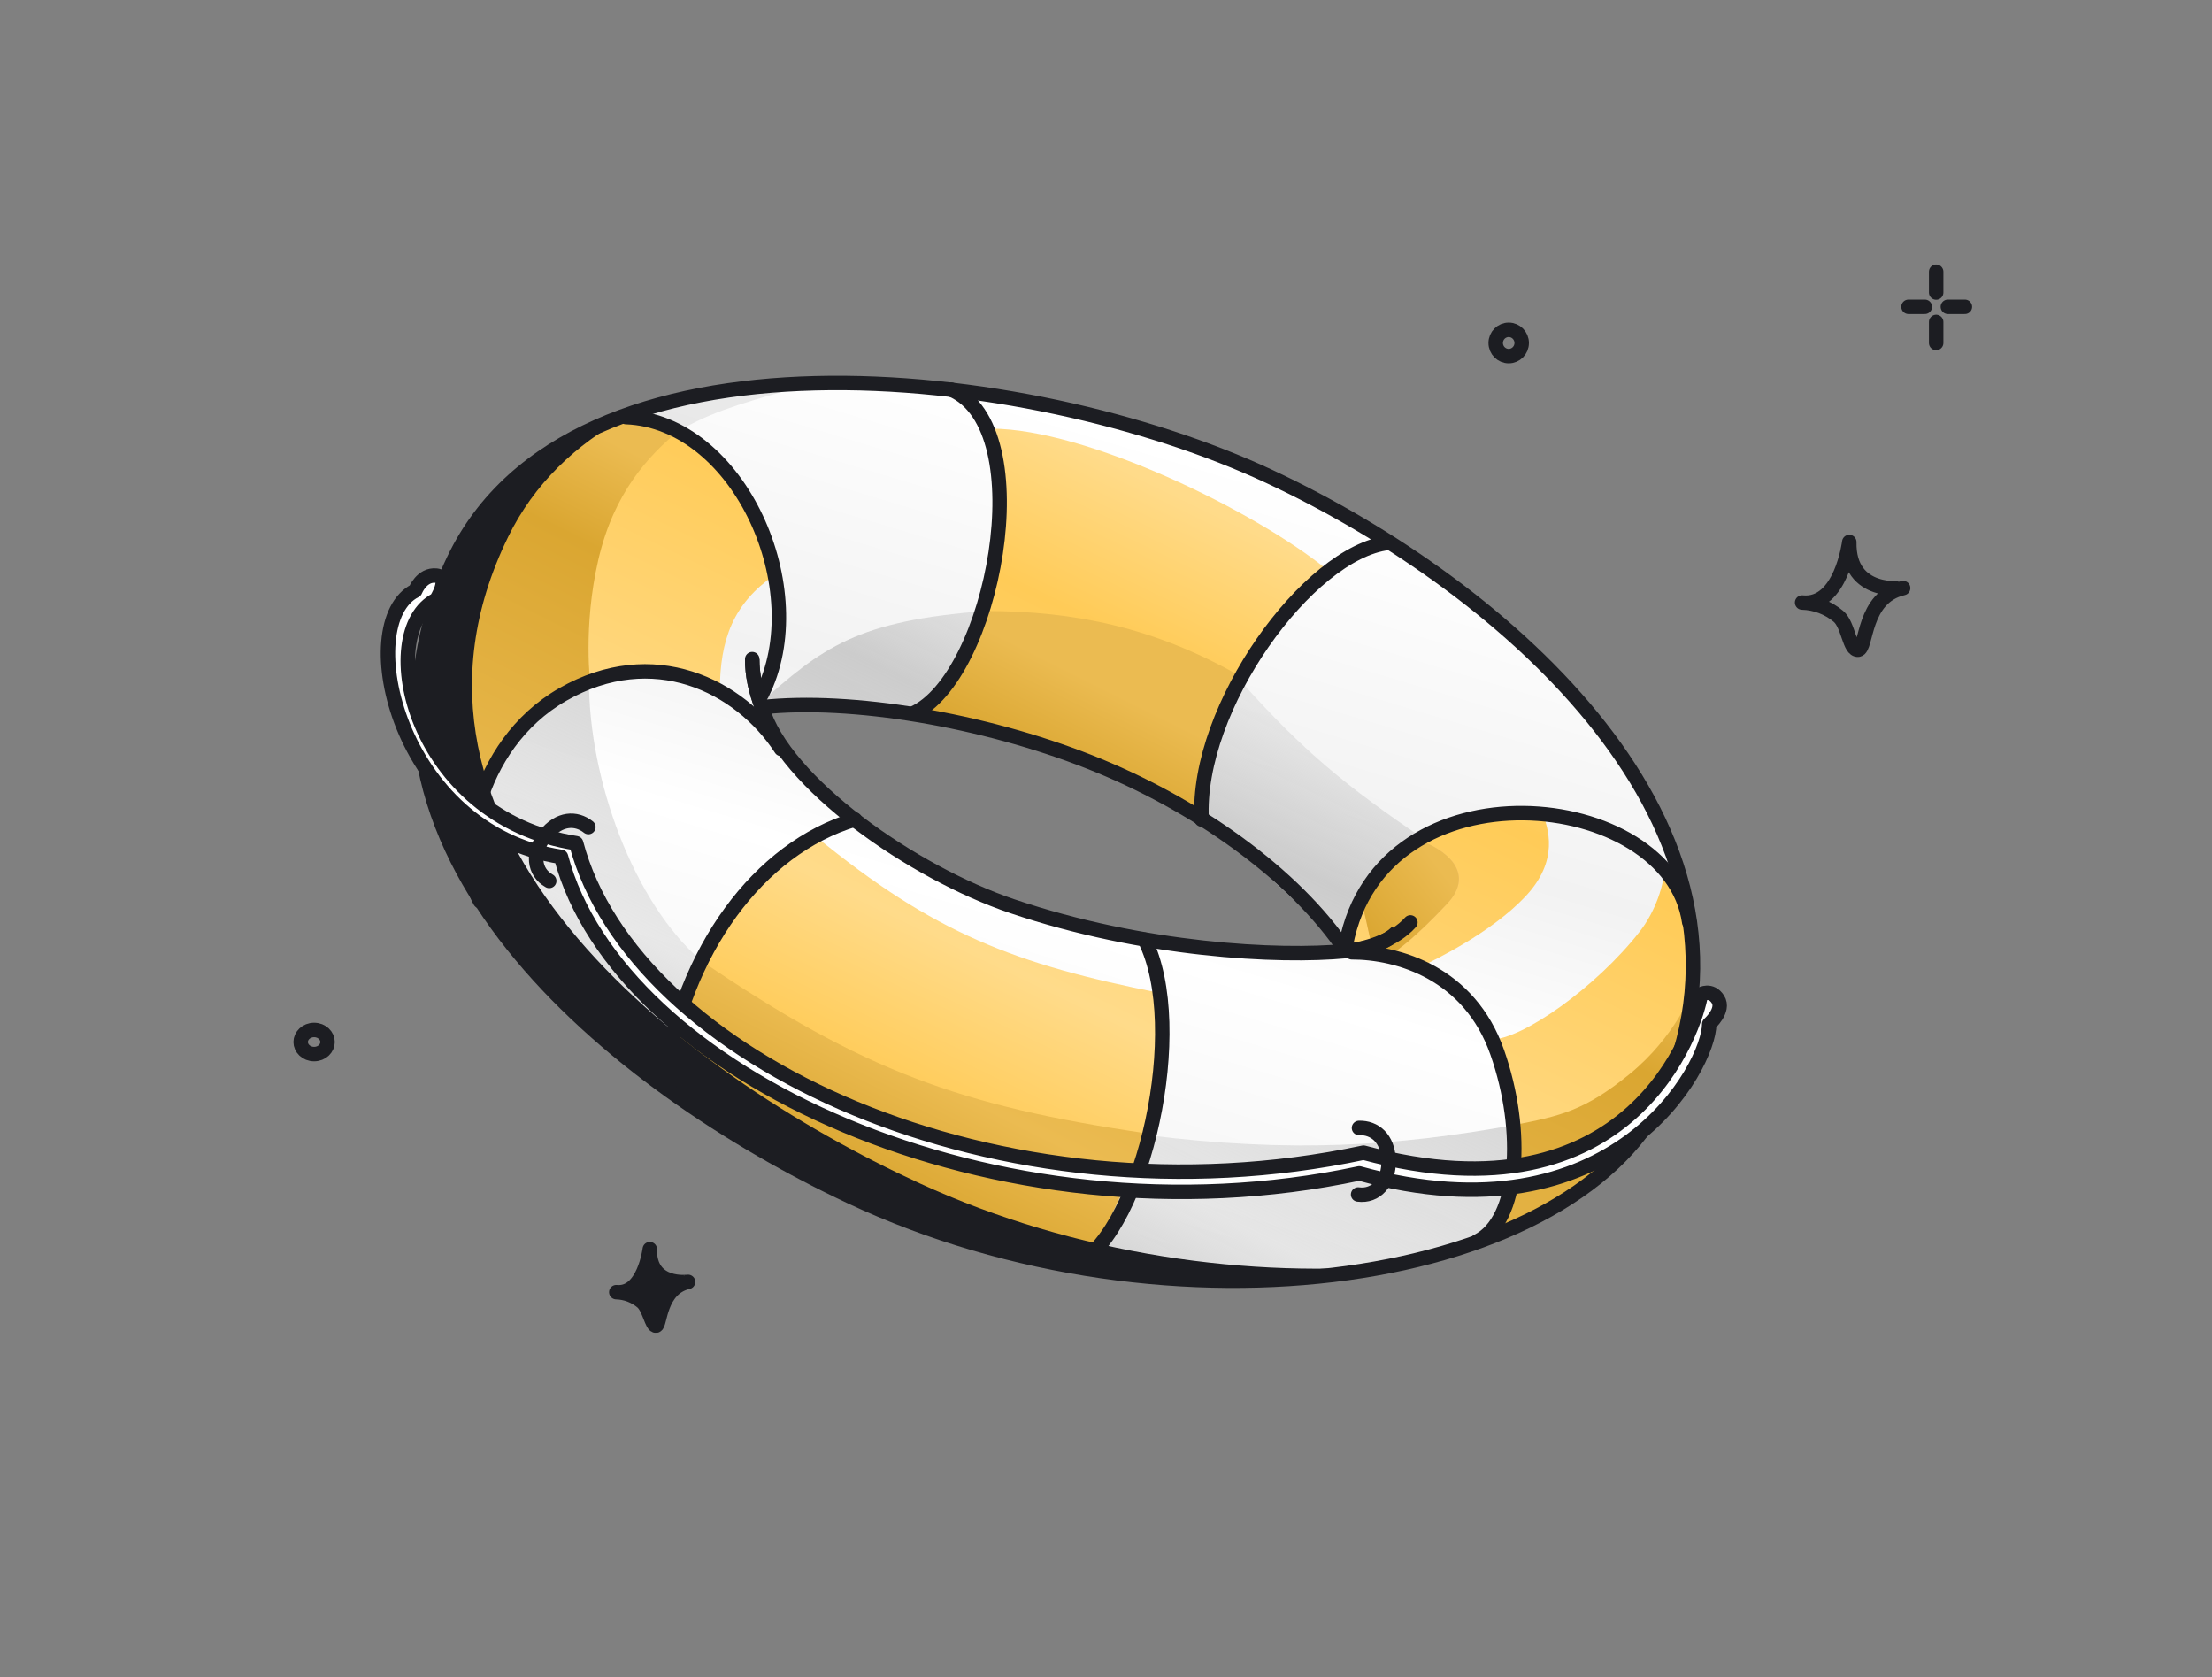
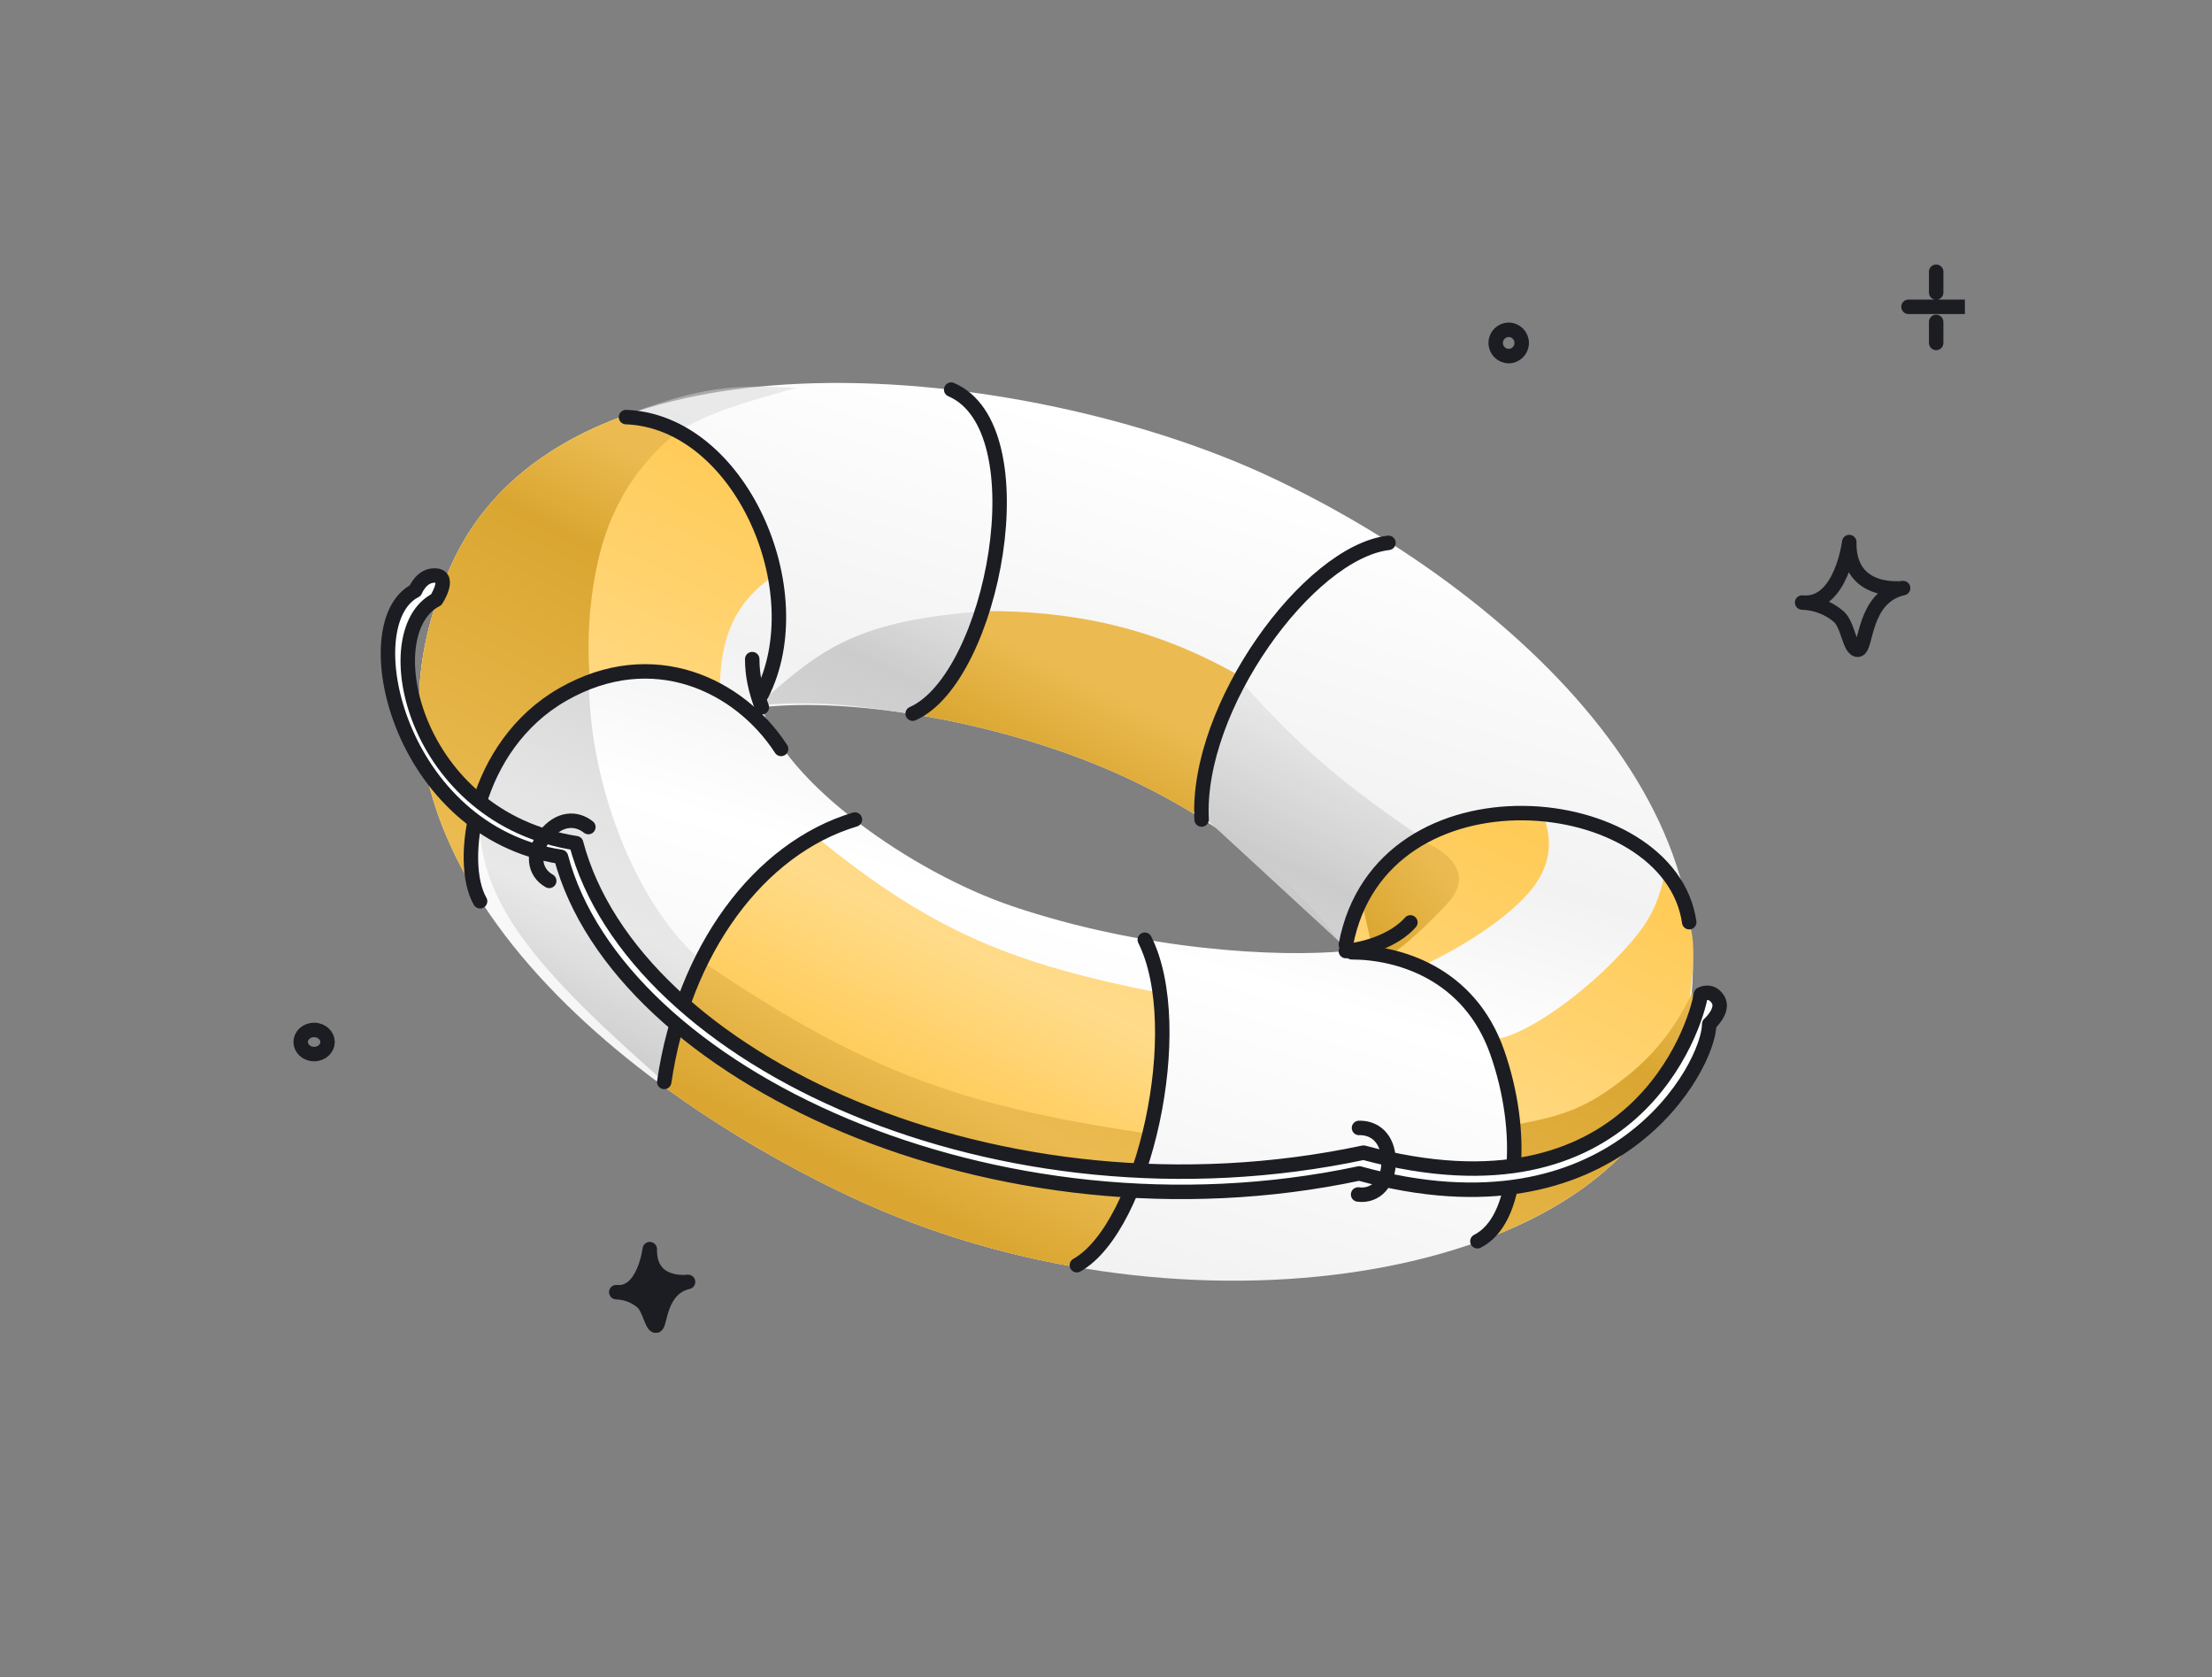
<svg xmlns="http://www.w3.org/2000/svg" width="306" height="232" viewBox="0 0 306 232" fill="none">
  <rect x="0" y="0" width="306" height="232" fill="#808080" stroke="none" />
  <g clip-path="url(#clip0_9313_10738)">
    <g clip-path="url(#clip1_9313_10738)">
      <path fill-rule="evenodd" clip-rule="evenodd" d="M117.663 165.516C162.054 186.372 218.857 177.795 230.572 150.625C246.092 114.633 208.821 81.4 175.528 65.868C142.235 50.337 79.104 43.246 62.777 77.406C43.689 117.344 85.309 150.314 117.663 165.516ZM140.016 125.331C158.217 131.481 176.86 132.431 186.182 131.544C179.08 120.894 165.319 111.131 150.67 105.362C136.021 99.593 117.821 96.487 105.392 97.819C108.437 108.25 126.255 120.681 140.016 125.331Z" fill="url(#paint0_linear_9313_10738)" />
      <path d="M186.959 131.655L186.181 130.656C190.842 114.549 200.306 113.215 213.272 112.183C214.219 114.559 215.733 118.996 211.001 124.01C206.269 129.025 198.386 132.825 196.615 133.661C194.623 133.661 189.407 131.749 187.367 131.715L186.959 131.655Z" fill="url(#paint1_linear_9313_10738)" />
      <path d="M230.273 119.775C231.511 122.87 233.935 126.55 234.195 130.324C234.551 135.492 233.1 142.948 230.572 150.625C226.506 160.053 217.011 167.243 204.489 171.74L204.381 171.679C210.122 168.81 210.092 154.782 206.237 143.782C210.583 143.782 220.811 136.539 226.807 128.881C229.033 126.039 230.273 122.235 230.273 119.775Z" fill="url(#paint2_linear_9313_10738)" />
      <path d="M160.447 137.34C162.244 150.881 156.674 170.643 148.965 174.99L148.882 175.251C138.284 173.416 127.659 170.212 117.663 165.516C109.184 161.532 100.067 156.327 91.575 150.096L91.887 149.644C94.172 134.032 102.153 121.429 112.786 115.643C129.251 129.154 140.519 133.385 160.447 137.34Z" fill="url(#paint3_linear_9313_10738)" />
      <path d="M99.578 95.61C99.587 88.388 101.457 83.472 107.173 79.506C105.006 68.401 96.976 58.076 86.599 57.688L86.227 57.542C75.81 61.343 67.409 67.714 62.777 77.406C54.662 94.385 57.52 110.105 65.972 123.735C63.557 117.667 66.087 102.774 77.87 96.043C85.782 91.524 93.514 92.219 99.578 95.61Z" fill="url(#paint4_linear_9313_10738)" />
-       <path d="M183.725 78.904C173.377 85.603 165.648 101.176 166.219 113.215C161.35 110.159 156.07 107.489 150.67 105.362C143.044 102.359 134.456 100.078 126.221 98.768L126.255 98.706C134.839 94.93 140.646 71.324 137.137 59.286C150.139 59.286 173.527 70.562 183.725 78.904Z" fill="url(#paint5_linear_9313_10738)" />
      <path d="M200.184 125.008C204.391 120.522 199.521 117.336 196.56 116.304L193.288 117.998L188.204 123.84L189.781 130.908L192.528 131.902C193.327 131.473 195.976 129.495 200.184 125.008Z" fill="#F8C477" />
      <path d="M200.184 125.008C204.391 120.522 199.521 117.336 196.56 116.304L193.288 117.998L188.204 123.84L189.781 130.908L192.528 131.902C193.327 131.473 195.976 129.495 200.184 125.008Z" fill="url(#paint6_linear_9313_10738)" />
      <path d="M209.48 155.6C215.838 154.35 219.235 153.624 225.482 148.515C231.728 143.406 234.094 137.161 234.094 137.161C234.609 146.296 234.232 142.136 230.572 150.625C226.506 160.053 217.011 167.243 204.489 171.74L204.381 171.679C209.098 169.321 209.48 162.998 209.48 155.6Z" fill="url(#paint7_linear_9313_10738)" />
      <path d="M97.021 132.891C119.432 148.165 133.063 152.989 158.264 156.706H159.054C157.009 165.125 153.33 172.529 148.965 174.99L148.882 175.251C138.284 173.416 127.659 170.212 117.663 165.516C109.184 161.532 100.067 156.327 91.575 150.096L91.887 149.644C92.783 143.52 94.556 137.859 97.021 132.891Z" fill="url(#paint8_linear_9313_10738)" />
      <path d="M82.772 77.406C84.938 68.067 89.751 63.092 93.523 59.872C91.887 58.365 88.156 57.747 86.599 57.688L86.227 57.542C75.81 61.343 67.409 67.714 62.777 77.406C54.662 94.385 57.52 110.105 65.972 123.735C63.557 117.667 66.087 102.774 77.87 96.043C78.866 95.475 80.692 95.376 81.68 94.967C81.68 94.628 80.606 86.746 82.772 77.406Z" fill="url(#paint9_linear_9313_10738)" />
      <path d="M136.364 84.508C148.882 84.508 159.751 86.912 170.964 93.184L168.933 99.489C167.907 102.048 167.127 104.639 166.667 107.171L165.09 112.517C160.537 109.751 155.655 107.326 150.67 105.362C143.131 102.394 134.652 100.13 126.503 98.813L127.003 98.328C130.124 96.552 132.852 92.443 134.844 87.392L136.364 84.508Z" fill="url(#paint10_linear_9313_10738)" />
      <path d="M136.364 84.508C118.64 85.835 113.746 89.505 104.831 97.546C112.872 96.85 118.291 97.546 126.503 98.813C130.927 94.526 133.548 89.852 136.364 84.508Z" fill="url(#paint11_linear_9313_10738)" />
      <path d="M171.538 94.106C180.429 104.03 186.176 108.71 197.176 116.173C190.087 119.457 188.541 123.505 185.986 130.904L166.155 112.631C166.731 105.07 168.002 101.039 171.538 94.106Z" fill="url(#paint12_linear_9313_10738)" />
-       <path d="M204.381 171.679C209.098 169.321 209.48 162.998 209.48 155.6C193.039 158.568 178.585 159.471 158.72 157.003L151.412 173.314C170.018 178.345 181.188 179.149 204.381 171.679Z" fill="url(#paint13_linear_9313_10738)" />
      <path d="M97.022 132.891C94.556 137.859 92.784 143.52 91.887 149.644C72.323 132.391 64.536 123.104 66.593 108.46C70.314 101.267 73.336 97.941 81.469 94.106C81.469 107.807 87.602 124.771 97.022 132.891Z" fill="url(#paint14_linear_9313_10738)" />
      <path d="M93.524 59.871C97.492 57.364 101.598 56.022 110.075 53.671C100.108 52.906 95.025 54.242 86.228 57.542C88.63 58.485 91.422 57.936 93.524 59.871Z" fill="url(#paint15_linear_9313_10738)" />
-       <path fill-rule="evenodd" clip-rule="evenodd" d="M194.107 174.915C173.06 176.933 148.752 173.562 127.25 163.681C93.675 148.253 50.486 114.79 70.294 74.256C73.863 66.952 79.588 61.506 86.724 57.607C76.184 61.395 67.681 67.792 63.01 77.567C43.922 117.504 85.541 150.475 117.896 165.676C142.775 177.365 171.552 179.809 194.107 174.915Z" fill="#1C1D22" />
-       <path d="M230.572 150.625L231.491 151.021L230.572 150.625ZM117.663 165.516L117.238 166.421L117.663 165.516ZM175.528 65.869L175.105 66.775L175.528 65.869ZM62.777 77.406L63.679 77.838L62.777 77.406ZM186.182 131.544L186.277 132.539C186.627 132.506 186.934 132.291 187.085 131.973C187.236 131.655 187.209 131.282 187.014 130.989L186.182 131.544ZM140.016 125.331L139.696 126.279L140.016 125.331ZM150.67 105.362L151.037 104.432L150.67 105.362ZM105.392 97.819L105.286 96.825C104.991 96.856 104.726 97.016 104.561 97.263C104.396 97.508 104.349 97.815 104.432 98.099L105.392 97.819ZM229.654 150.229C224.009 163.322 207.339 172.171 186.234 175.09C165.202 177.998 140.1 174.952 118.089 164.611L117.238 166.421C139.617 176.935 165.112 180.029 186.508 177.071C207.832 174.122 225.421 165.098 231.491 151.021L229.654 150.229ZM175.105 66.775C191.656 74.496 209.152 86.601 220.567 101.19C231.969 115.763 237.22 132.682 229.654 150.229L231.491 151.021C239.444 132.576 233.819 114.882 222.142 99.958C210.478 85.05 192.693 72.773 175.951 64.962L175.105 66.775ZM63.679 77.838C71.589 61.288 90.933 54.556 112.815 54.003C134.64 53.451 158.593 59.072 175.105 66.775L175.951 64.962C159.17 57.134 134.911 51.444 112.765 52.004C90.677 52.562 70.291 59.365 61.875 76.975L63.679 77.838ZM118.089 164.611C101.988 157.046 83.644 145.084 71.711 130.114C59.807 115.178 54.349 97.359 63.679 77.838L61.875 76.975C52.117 97.392 57.925 116.026 70.147 131.36C82.342 146.66 100.984 158.784 117.238 166.421L118.089 164.611ZM186.088 130.548C176.898 131.423 158.397 130.486 140.337 124.384L139.696 126.279C158.037 132.476 176.822 133.439 186.277 132.539L186.088 130.548ZM150.304 106.293C164.831 112.014 178.396 121.67 185.35 132.099L187.014 130.989C179.764 120.117 165.807 110.249 151.037 104.432L150.304 106.293ZM105.499 98.813C117.727 97.503 135.762 100.566 150.304 106.293L151.037 104.432C136.281 98.621 117.916 95.472 105.286 96.825L105.499 98.813ZM140.337 124.384C133.57 122.097 125.77 117.882 119.292 112.948C112.77 107.98 107.78 102.43 106.352 97.539L104.432 98.099C106.049 103.639 111.491 109.52 118.08 114.539C124.712 119.59 132.702 123.915 139.696 126.279L140.337 124.384ZM106.328 97.468C105.472 95.185 105.06 93.234 105.06 91.162H103.06C103.06 93.528 103.537 95.72 104.456 98.17L106.328 97.468ZM186.277 132.539C188.985 132.281 191.955 131.624 193.992 129.588L192.578 128.174C191.063 129.688 188.706 130.299 186.088 130.548L186.277 132.539Z" fill="#1C1D22" />
      <path d="M91.887 149.644C94.55 131.45 104.947 117.343 118.265 113.35M131.582 53.887C144.011 59.212 137.352 93.825 126.255 98.706M108.055 103.587C102.284 94.712 90.299 88.944 77.87 96.043C65.441 103.143 63.307 119.326 66.414 124.651M186.182 130.656C191.065 104.918 231.016 108.912 233.68 127.55M158.365 129.975C164.44 142.121 158.256 169.751 148.965 174.99M166.227 113.35C165.393 97.825 180.997 76.392 192.075 75.082M105.37 96.043C112.661 81.684 102.324 58.276 86.599 57.688M187.004 131.712C193.406 131.712 203.27 134.556 207.125 145.557C210.981 156.557 210.122 168.81 204.381 171.679" stroke="#1C1D22" stroke-width="2" stroke-linecap="round" stroke-linejoin="round" />
      <path d="M105.392 97.819C104.504 95.452 104.06 93.381 104.06 91.163" stroke="#1C1D22" stroke-width="2" stroke-linecap="round" stroke-linejoin="round" />
      <path d="M186.182 131.543C188.846 131.29 192.86 130.117 195.11 127.579" stroke="#1C1D22" stroke-width="2" stroke-linecap="round" stroke-linejoin="round" />
      <path d="M188.034 162.296C137.767 172.984 85.555 148.574 77.604 118.51C55.03 115.038 48.702 86.126 57.443 81.695C57.443 81.695 58.34 79.398 60.35 79.613C62.36 79.829 60.35 82.951 60.35 82.951C51.609 87.382 57.128 113.151 79.701 116.623C87.652 146.687 138.363 170.114 188.63 159.425C225.899 169.501 234.598 142.022 235.294 137.529C235.294 137.529 236.698 136.718 237.652 138.224C238.606 139.729 236.447 141.636 236.447 141.636C236.447 147.458 223.345 172.047 188.034 162.296Z" fill="white" stroke="#1C1D22" stroke-width="2" stroke-linecap="round" stroke-linejoin="round" />
      <path d="M81.393 114.391C79.7 113.043 77.334 113.136 75.434 115.521C73.534 117.905 73.81 120.627 75.978 121.838" stroke="#1C1D22" stroke-width="2" stroke-linecap="round" />
      <path d="M187.997 156.007C190.161 155.94 192 157.431 192.094 160.478C192.188 163.525 190.337 165.54 187.875 165.212" stroke="#1C1D22" stroke-width="2" stroke-linecap="round" />
      <path d="M89.889 172.773C89.889 172.773 89.098 179.126 85.253 178.721C86.561 178.755 87.821 179.233 88.823 180.077C89.826 180.92 90.187 183.463 90.767 183.358C91.346 183.253 91.189 178.211 95.184 177.3C95.212 177.289 89.785 178.079 89.889 172.773Z" fill="#1C1D22" stroke="#1C1D22" stroke-width="2" stroke-linecap="round" stroke-linejoin="round" />
-       <path d="M267.842 37.586V40.457M267.842 44.527V47.433M269.461 42.433H271.815M266.274 42.433H264.014" stroke="#1C1D22" stroke-width="2" stroke-linecap="round" />
+       <path d="M267.842 37.586V40.457M267.842 44.527V47.433M269.461 42.433H271.815H264.014" stroke="#1C1D22" stroke-width="2" stroke-linecap="round" />
      <path d="M255.821 74.969C255.821 74.969 254.708 83.908 249.298 83.338C251.138 83.386 252.911 84.059 254.322 85.246C255.733 86.433 255.826 89.996 257.056 89.863C258.285 89.729 257.65 82.62 263.271 81.339C263.311 81.324 255.674 82.435 255.821 74.969Z" stroke="#1C1D22" stroke-width="2" stroke-linecap="round" stroke-linejoin="round" />
      <path d="M210.506 47.433C210.506 48.443 209.695 49.251 208.708 49.251C207.721 49.251 206.91 48.443 206.91 47.433C206.91 46.423 207.721 45.616 208.708 45.616C209.695 45.616 210.506 46.423 210.506 47.433Z" stroke="#1C1D22" stroke-width="2" />
      <path d="M45.313 144.122C45.313 144.979 44.547 145.79 43.453 145.79C42.358 145.79 41.592 144.979 41.592 144.122C41.592 143.266 42.358 142.455 43.453 142.455C44.547 142.455 45.313 143.266 45.313 144.122Z" stroke="#1C1D22" stroke-width="2" />
    </g>
  </g>
  <defs>
    <linearGradient id="paint0_linear_9313_10738" x1="174.278" y1="65.77" x2="142.449" y2="171.389" gradientUnits="userSpaceOnUse">
      <stop stop-color="white" />
      <stop offset="0.391" stop-color="#F2F2F2" />
      <stop offset="0.61" stop-color="white" />
      <stop offset="1" stop-color="#F2F2F2" />
    </linearGradient>
    <linearGradient id="paint1_linear_9313_10738" x1="167.547" y1="70.393" x2="120.602" y2="167.686" gradientUnits="userSpaceOnUse">
      <stop stop-color="#FFDB8A" />
      <stop offset="0.196" stop-color="#FFCB57" />
      <stop offset="0.641" stop-color="#FFDB8A" />
      <stop offset="0.846" stop-color="#FFCB57" />
    </linearGradient>
    <linearGradient id="paint2_linear_9313_10738" x1="167.547" y1="70.393" x2="120.602" y2="167.686" gradientUnits="userSpaceOnUse">
      <stop stop-color="#FFDB8A" />
      <stop offset="0.196" stop-color="#FFCB57" />
      <stop offset="0.641" stop-color="#FFDB8A" />
      <stop offset="0.846" stop-color="#FFCB57" />
    </linearGradient>
    <linearGradient id="paint3_linear_9313_10738" x1="167.547" y1="70.393" x2="120.602" y2="167.686" gradientUnits="userSpaceOnUse">
      <stop stop-color="#FFDB8A" />
      <stop offset="0.196" stop-color="#FFCB57" />
      <stop offset="0.641" stop-color="#FFDB8A" />
      <stop offset="0.846" stop-color="#FFCB57" />
    </linearGradient>
    <linearGradient id="paint4_linear_9313_10738" x1="167.547" y1="70.393" x2="120.602" y2="167.686" gradientUnits="userSpaceOnUse">
      <stop stop-color="#FFDB8A" />
      <stop offset="0.196" stop-color="#FFCB57" />
      <stop offset="0.641" stop-color="#FFDB8A" />
      <stop offset="0.846" stop-color="#FFCB57" />
    </linearGradient>
    <linearGradient id="paint5_linear_9313_10738" x1="167.547" y1="70.393" x2="120.602" y2="167.686" gradientUnits="userSpaceOnUse">
      <stop stop-color="#FFDB8A" />
      <stop offset="0.196" stop-color="#FFCB57" />
      <stop offset="0.641" stop-color="#FFDB8A" />
      <stop offset="0.846" stop-color="#FFCB57" />
    </linearGradient>
    <linearGradient id="paint6_linear_9313_10738" x1="198.227" y1="116.304" x2="186.05" y2="125.733" gradientUnits="userSpaceOnUse">
      <stop offset="0.099" stop-color="#EBBB51" />
      <stop offset="1" stop-color="#DAA631" />
    </linearGradient>
    <linearGradient id="paint7_linear_9313_10738" x1="158.71" y1="88.803" x2="121.154" y2="163.915" gradientUnits="userSpaceOnUse">
      <stop offset="0.099" stop-color="#EBBB51" />
      <stop offset="0.267" stop-color="#DAA631" />
      <stop offset="0.804" stop-color="#EBBB51" />
      <stop offset="1" stop-color="#DAA631" />
    </linearGradient>
    <linearGradient id="paint8_linear_9313_10738" x1="158.71" y1="88.803" x2="121.154" y2="163.915" gradientUnits="userSpaceOnUse">
      <stop offset="0.099" stop-color="#EBBB51" />
      <stop offset="0.267" stop-color="#DAA631" />
      <stop offset="0.804" stop-color="#EBBB51" />
      <stop offset="1" stop-color="#DAA631" />
    </linearGradient>
    <linearGradient id="paint9_linear_9313_10738" x1="158.71" y1="88.803" x2="121.154" y2="163.915" gradientUnits="userSpaceOnUse">
      <stop offset="0.099" stop-color="#EBBB51" />
      <stop offset="0.267" stop-color="#DAA631" />
      <stop offset="0.804" stop-color="#EBBB51" />
      <stop offset="1" stop-color="#DAA631" />
    </linearGradient>
    <linearGradient id="paint10_linear_9313_10738" x1="158.71" y1="88.803" x2="121.154" y2="163.915" gradientUnits="userSpaceOnUse">
      <stop offset="0.099" stop-color="#EBBB51" />
      <stop offset="0.267" stop-color="#DAA631" />
      <stop offset="0.804" stop-color="#EBBB51" />
      <stop offset="1" stop-color="#DAA631" />
    </linearGradient>
    <linearGradient id="paint11_linear_9313_10738" x1="154.181" y1="87.772" x2="117.804" y2="162.999" gradientUnits="userSpaceOnUse">
      <stop stop-color="#D6D6D6" stop-opacity="0.49" />
      <stop offset="0.217" stop-color="#CCCCCC" />
      <stop offset="0.791" stop-color="#D6D6D6" stop-opacity="0.5" />
      <stop offset="1" stop-color="#CCCCCC" />
    </linearGradient>
    <linearGradient id="paint12_linear_9313_10738" x1="154.181" y1="87.772" x2="117.804" y2="162.999" gradientUnits="userSpaceOnUse">
      <stop stop-color="#D6D6D6" stop-opacity="0.49" />
      <stop offset="0.217" stop-color="#CCCCCC" />
      <stop offset="0.791" stop-color="#D6D6D6" stop-opacity="0.5" />
      <stop offset="1" stop-color="#CCCCCC" />
    </linearGradient>
    <linearGradient id="paint13_linear_9313_10738" x1="154.181" y1="87.772" x2="117.804" y2="162.999" gradientUnits="userSpaceOnUse">
      <stop stop-color="#D6D6D6" stop-opacity="0.49" />
      <stop offset="0.217" stop-color="#CCCCCC" />
      <stop offset="0.791" stop-color="#D6D6D6" stop-opacity="0.5" />
      <stop offset="1" stop-color="#CCCCCC" />
    </linearGradient>
    <linearGradient id="paint14_linear_9313_10738" x1="154.181" y1="87.772" x2="117.804" y2="162.999" gradientUnits="userSpaceOnUse">
      <stop stop-color="#D6D6D6" stop-opacity="0.49" />
      <stop offset="0.217" stop-color="#CCCCCC" />
      <stop offset="0.791" stop-color="#D6D6D6" stop-opacity="0.5" />
      <stop offset="1" stop-color="#CCCCCC" />
    </linearGradient>
    <linearGradient id="paint15_linear_9313_10738" x1="154.181" y1="87.772" x2="117.804" y2="162.999" gradientUnits="userSpaceOnUse">
      <stop stop-color="#D6D6D6" stop-opacity="0.49" />
      <stop offset="0.217" stop-color="#CCCCCC" />
      <stop offset="0.791" stop-color="#D6D6D6" stop-opacity="0.5" />
      <stop offset="1" stop-color="#CCCCCC" />
    </linearGradient>
    <clipPath id="clip0_9313_10738">
      <rect y="0.122" width="306" height="231" rx="8" fill="white" />
    </clipPath>
    <clipPath id="clip1_9313_10738">
      <rect x="-36" y="218.122" width="205" height="364" rx="16" transform="rotate(-90 -36 218.122)" fill="white" />
    </clipPath>
  </defs>
</svg>